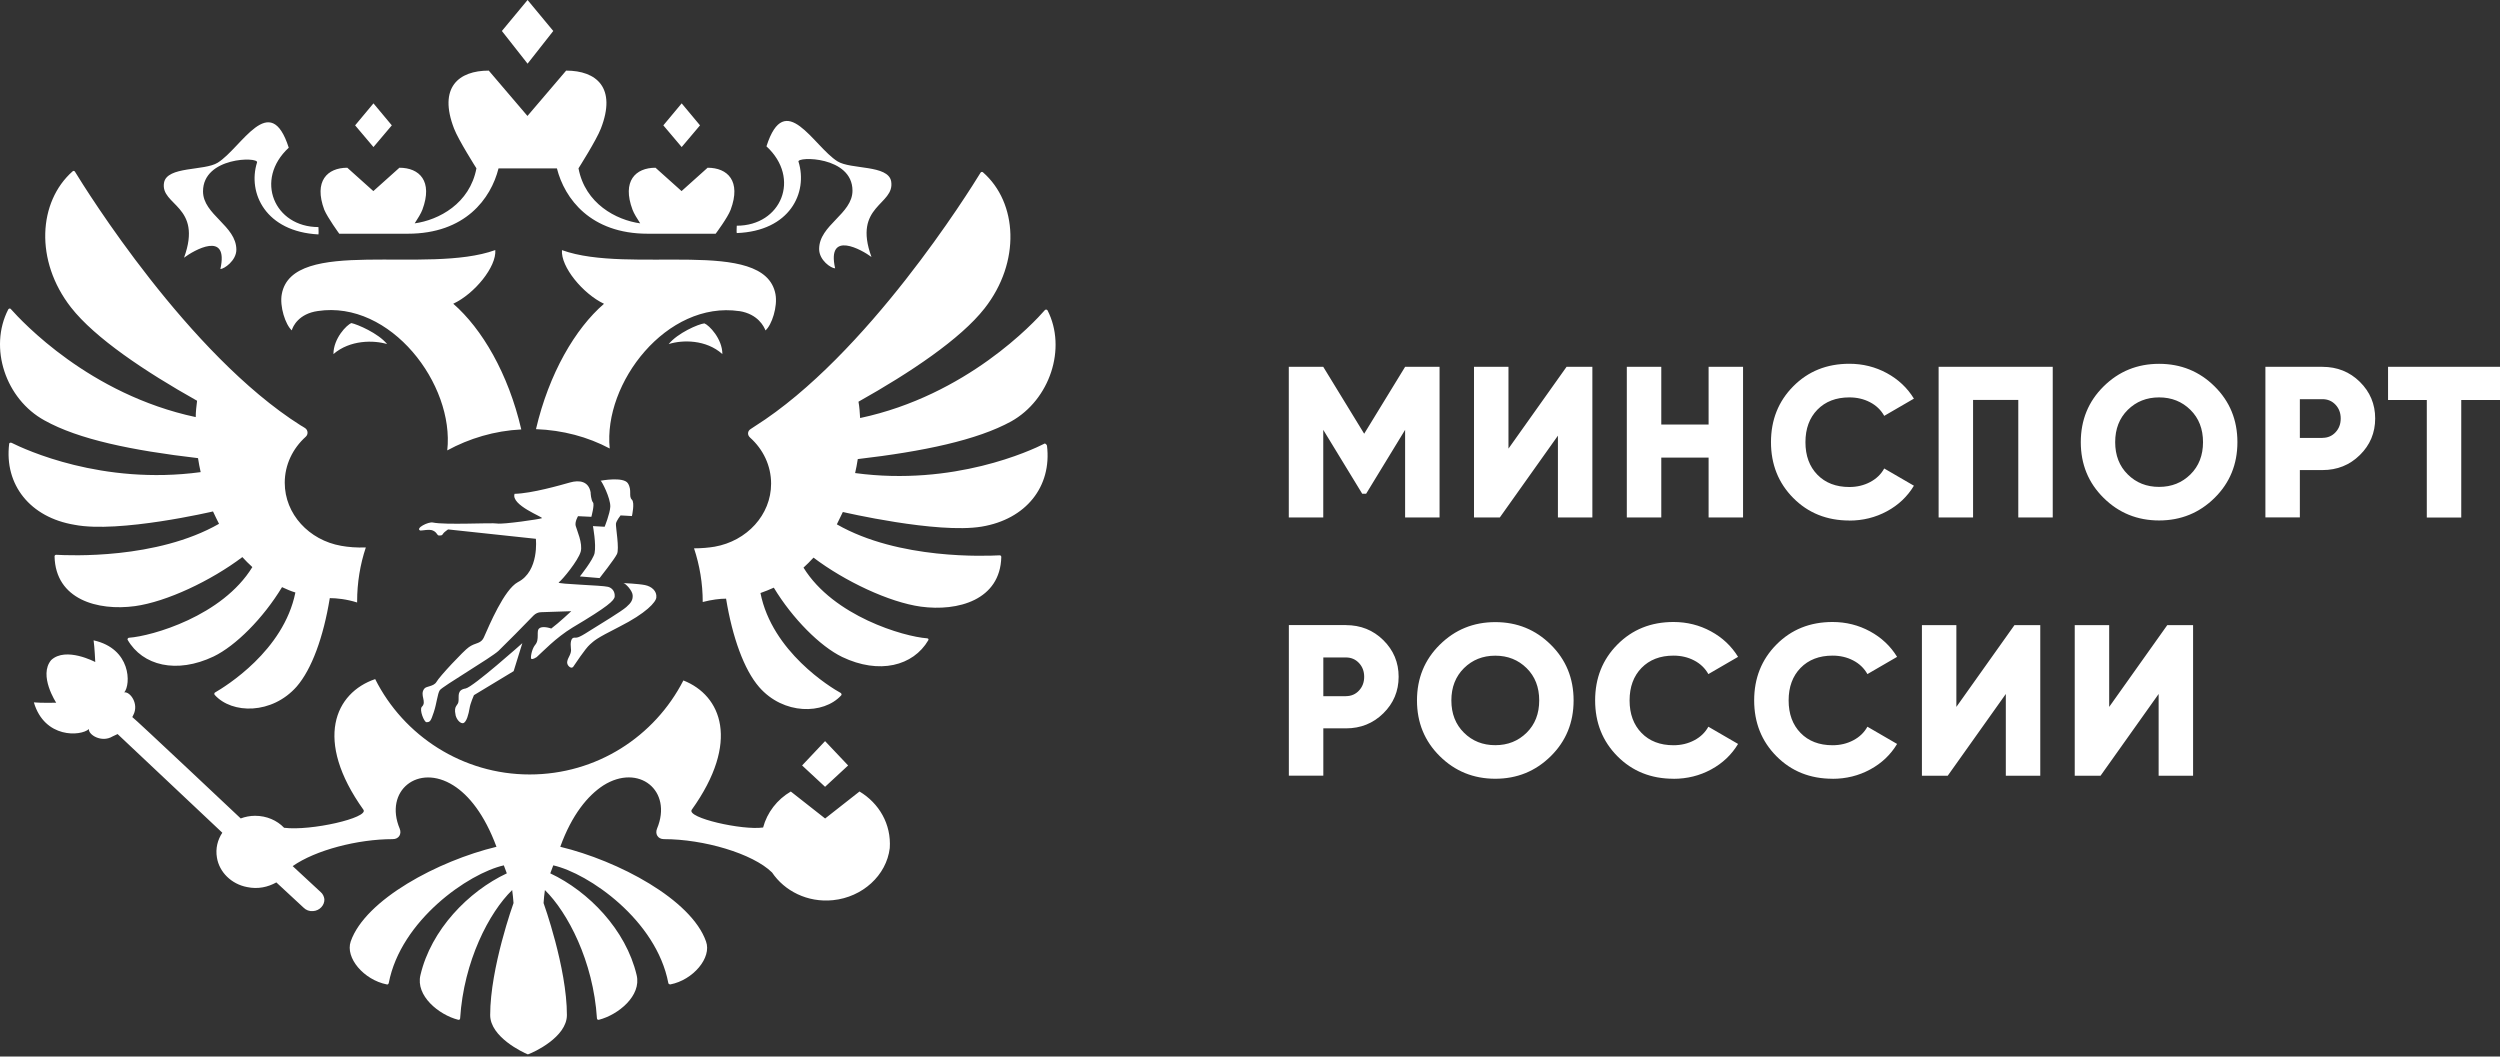
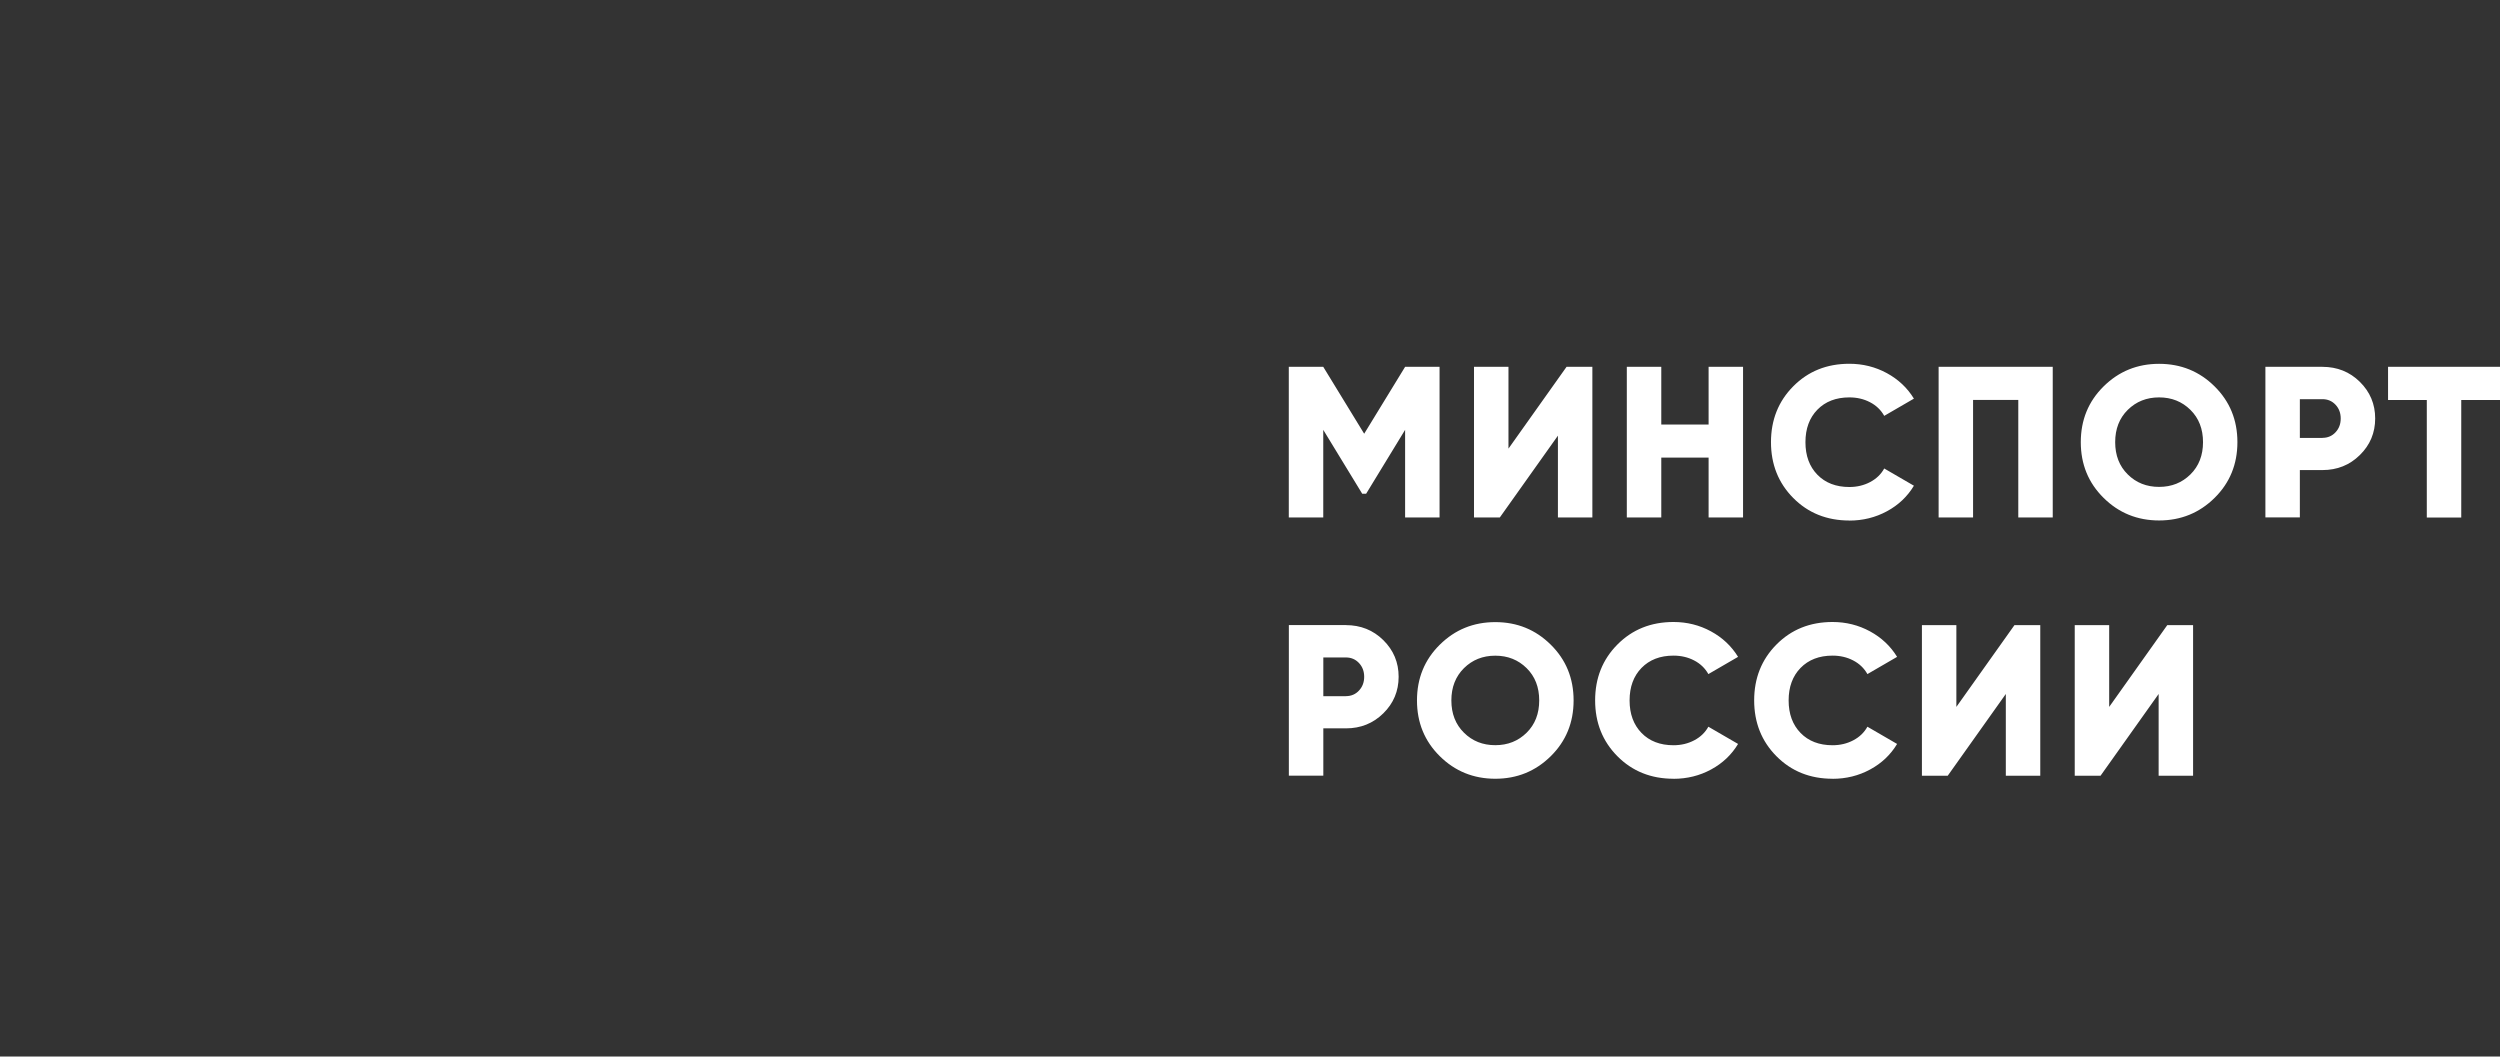
<svg xmlns="http://www.w3.org/2000/svg" width="168" height="71" viewBox="0 0 168 71" fill="none">
  <rect x="0" y="0" width="168" height="71" fill="#333333" stroke="none" />
  <path d="M96.738 24.651V34.773H94.423V28.886L91.803 33.181H91.542L88.923 28.886V34.773H86.607V24.651H88.923L91.673 29.147L94.423 24.651H96.738ZM104.692 34.773V29.277L100.788 34.773H99.053V24.651H101.369V30.147L105.272 24.651H107.007V34.773H104.692ZM114.818 24.651H117.133V34.773H114.818V30.751H111.638V34.773H109.322V24.651H111.638V28.527H114.818V24.651ZM124.277 34.979C122.764 34.979 121.507 34.473 120.508 33.466C119.508 32.458 119.01 31.206 119.01 29.712C119.01 28.219 119.508 26.966 120.508 25.959C121.507 24.951 122.76 24.445 124.277 24.445C125.182 24.445 126.023 24.655 126.794 25.073C127.564 25.492 128.173 26.065 128.615 26.788L126.62 27.946C126.399 27.551 126.079 27.243 125.664 27.029C125.249 26.812 124.787 26.705 124.277 26.705C123.38 26.705 122.665 26.982 122.128 27.531C121.594 28.08 121.326 28.807 121.326 29.716C121.326 30.625 121.594 31.352 122.128 31.901C122.661 32.45 123.38 32.727 124.277 32.727C124.787 32.727 125.253 32.616 125.672 32.395C126.091 32.174 126.407 31.869 126.62 31.482L128.615 32.64C128.181 33.363 127.58 33.936 126.806 34.355C126.035 34.773 125.19 34.983 124.273 34.983M137.944 24.651V34.773H135.629V26.875H132.59V34.773H130.275V24.651H137.94H137.944ZM148.821 33.458C147.798 34.469 146.553 34.975 145.091 34.975C143.629 34.975 142.381 34.469 141.362 33.458C140.338 32.446 139.829 31.198 139.829 29.712C139.829 28.227 140.338 26.978 141.362 25.966C142.385 24.955 143.626 24.449 145.091 24.449C146.557 24.449 147.802 24.955 148.821 25.966C149.845 26.978 150.354 28.227 150.354 29.712C150.354 31.198 149.845 32.446 148.821 33.458ZM142.985 31.881C143.55 32.442 144.25 32.719 145.091 32.719C145.933 32.719 146.632 32.438 147.197 31.881C147.762 31.324 148.043 30.597 148.043 29.712C148.043 28.827 147.762 28.1 147.197 27.543C146.632 26.986 145.933 26.705 145.091 26.705C144.25 26.705 143.55 26.986 142.985 27.543C142.42 28.104 142.14 28.827 142.14 29.712C142.14 30.597 142.42 31.324 142.985 31.881ZM156.067 24.651C157.059 24.651 157.901 24.987 158.584 25.662C159.268 26.338 159.612 27.156 159.612 28.12C159.612 29.084 159.268 29.906 158.584 30.577C157.901 31.253 157.059 31.589 156.067 31.589H154.55V34.77H152.235V24.647H156.067V24.651ZM156.067 29.424C156.423 29.424 156.719 29.297 156.949 29.048C157.182 28.799 157.296 28.491 157.296 28.124C157.296 27.756 157.182 27.448 156.949 27.199C156.715 26.95 156.423 26.824 156.067 26.824H154.55V29.428H156.067V29.424ZM168 24.651V26.879H165.396V34.777H163.081V26.879H160.477V24.651H168Z" fill="white" />
  <path d="M90.444 42.008C91.436 42.008 92.277 42.344 92.961 43.019C93.644 43.695 93.988 44.513 93.988 45.477C93.988 46.441 93.644 47.263 92.961 47.934C92.277 48.61 91.436 48.946 90.444 48.946H88.927V52.127H86.611V42.004H90.444V42.008ZM90.444 46.781C90.799 46.781 91.096 46.654 91.325 46.405C91.558 46.156 91.673 45.848 91.673 45.481C91.673 45.113 91.558 44.805 91.325 44.556C91.092 44.307 90.799 44.181 90.444 44.181H88.927V46.785H90.444V46.781ZM104.213 50.815C103.19 51.826 101.945 52.332 100.484 52.332C99.022 52.332 97.773 51.826 96.754 50.815C95.73 49.803 95.221 48.555 95.221 47.069C95.221 45.584 95.73 44.335 96.754 43.324C97.777 42.312 99.018 41.806 100.484 41.806C101.949 41.806 103.194 42.312 104.213 43.324C105.237 44.335 105.746 45.584 105.746 47.069C105.746 48.555 105.237 49.803 104.213 50.815ZM98.378 49.238C98.943 49.799 99.642 50.076 100.484 50.076C101.325 50.076 102.025 49.795 102.59 49.238C103.155 48.681 103.435 47.954 103.435 47.069C103.435 46.184 103.155 45.457 102.59 44.9C102.025 44.343 101.325 44.062 100.484 44.062C99.642 44.062 98.943 44.343 98.378 44.9C97.813 45.461 97.532 46.184 97.532 47.069C97.532 47.954 97.813 48.681 98.378 49.238ZM112.459 52.332C110.946 52.332 109.69 51.826 108.69 50.819C107.69 49.811 107.193 48.559 107.193 47.065C107.193 45.572 107.69 44.319 108.69 43.312C109.69 42.304 110.942 41.798 112.459 41.798C113.364 41.798 114.206 42.008 114.976 42.427C115.747 42.845 116.355 43.418 116.798 44.141L114.802 45.299C114.581 44.904 114.261 44.596 113.846 44.382C113.431 44.165 112.969 44.058 112.459 44.058C111.562 44.058 110.847 44.335 110.31 44.884C109.777 45.433 109.508 46.16 109.508 47.069C109.508 47.978 109.777 48.705 110.31 49.254C110.843 49.803 111.562 50.08 112.459 50.08C112.969 50.08 113.435 49.969 113.854 49.748C114.273 49.527 114.589 49.222 114.802 48.835L116.798 49.993C116.363 50.716 115.762 51.289 114.988 51.708C114.218 52.127 113.372 52.336 112.455 52.336M123.147 52.332C121.634 52.332 120.377 51.826 119.378 50.819C118.378 49.811 117.88 48.559 117.88 47.065C117.88 45.572 118.378 44.319 119.378 43.312C120.377 42.304 121.63 41.798 123.147 41.798C124.052 41.798 124.893 42.008 125.664 42.427C126.434 42.845 127.043 43.418 127.485 44.141L125.49 45.299C125.269 44.904 124.949 44.596 124.534 44.382C124.119 44.165 123.657 44.058 123.147 44.058C122.25 44.058 121.535 44.335 120.998 44.884C120.464 45.433 120.196 46.16 120.196 47.069C120.196 47.978 120.464 48.705 120.998 49.254C121.531 49.803 122.25 50.08 123.147 50.08C123.657 50.08 124.123 49.969 124.542 49.748C124.961 49.527 125.277 49.222 125.49 48.835L127.485 49.993C127.051 50.716 126.45 51.289 125.676 51.708C124.905 52.127 124.06 52.336 123.143 52.336M134.791 52.13V46.635L130.887 52.13H129.153V42.008H131.468V47.504L135.372 42.008H137.106V52.13H134.791ZM145.06 52.13V46.635L141.156 52.13H139.422V42.008H141.737V47.504L145.641 42.008H147.375V52.13H145.06Z" fill="white" />
-   <path d="M30.613 48.057C30.704 48.417 30.972 48.638 31.13 48.594C31.356 48.527 31.49 47.99 31.557 47.587C31.601 47.275 31.849 46.714 31.849 46.714L34.517 45.102L35.101 43.221C35.101 43.221 31.782 46.18 31.288 46.267C30.708 46.358 30.842 46.781 30.818 47.05C30.818 47.476 30.459 47.342 30.617 48.057M30.052 30.269C31.529 29.463 33.236 28.946 35.03 28.859C34.157 25.093 32.387 22.09 30.459 20.411C31.893 19.74 33.371 17.926 33.284 16.804C28.712 18.463 19.657 15.883 18.937 19.759C18.779 20.589 19.182 21.822 19.609 22.201C19.676 21.933 20.079 21.079 21.359 20.901C26.247 20.162 30.55 25.832 30.056 30.265M40.633 35.398L39.846 35.354C39.846 35.354 40.072 36.563 39.957 37.168C39.866 37.614 38.969 38.736 38.969 38.736L40.293 38.847C40.293 38.847 41.3 37.571 41.459 37.235C41.636 36.899 41.368 35.398 41.391 35.196C41.415 34.995 41.704 34.635 41.704 34.635L42.466 34.679C42.466 34.679 42.668 33.782 42.466 33.58C42.221 33.355 42.49 32.952 42.197 32.482C41.905 32.012 40.36 32.304 40.36 32.304C40.427 32.304 41.032 33.47 41.012 34.05C40.988 34.521 40.633 35.394 40.633 35.394M44.935 23.122C45.856 22.829 47.444 22.81 48.543 23.793C48.543 22.762 47.646 21.846 47.334 21.731C46.931 21.774 45.54 22.379 44.935 23.122ZM35.702 44.272C35.793 44.339 36.014 44.181 36.061 44.161C36.441 43.825 37.338 42.861 38.483 42.166C40.858 40.755 41.285 40.352 41.308 40.084C41.332 39.748 41.131 39.503 40.862 39.436C40.435 39.325 37.456 39.258 37.543 39.143C37.812 38.942 38.843 37.685 39.021 37.081C39.179 36.52 38.752 35.603 38.685 35.334C38.618 35.066 38.843 34.687 38.843 34.687L39.74 34.73C39.74 34.73 39.965 33.9 39.85 33.766C39.716 33.608 39.692 33.138 39.692 33.138V33.094C39.558 32.332 38.93 32.245 38.302 32.423C37.673 32.6 35.726 33.161 34.58 33.185C34.311 33.948 36.532 34.754 36.417 34.821C36.306 34.888 33.794 35.248 33.414 35.181C33.035 35.113 29.941 35.291 29.088 35.113C28.795 35.046 27.898 35.493 28.234 35.651C28.302 35.674 28.863 35.54 29.088 35.651C29.4 35.785 29.356 36.01 29.534 35.986C29.736 35.986 29.712 35.943 29.803 35.828C29.894 35.718 30.028 35.651 30.072 35.603C30.095 35.58 30.115 35.58 30.139 35.58L36.01 36.208C36.01 36.208 36.255 38.381 34.801 39.12C33.88 39.614 32.873 42.032 32.513 42.838C32.446 42.996 32.312 43.13 32.134 43.197C31.933 43.264 31.688 43.355 31.506 43.49C31.17 43.715 29.511 45.485 29.333 45.821C29.131 46.157 28.637 46.089 28.503 46.291C28.191 46.718 28.704 47.164 28.345 47.5C28.167 47.701 28.503 48.531 28.657 48.531C28.902 48.531 28.949 48.464 29.151 47.859C29.352 47.255 29.396 46.627 29.554 46.382C29.712 46.137 33.027 44.185 33.497 43.739C33.877 43.379 35.315 41.925 35.852 41.364C35.986 41.23 36.164 41.139 36.37 41.139L38.389 41.072C38.389 41.072 37.559 41.854 37.045 42.237C36.642 42.103 36.373 42.127 36.259 42.213C35.99 42.371 36.302 42.976 35.947 43.355C35.722 43.648 35.635 44.228 35.702 44.272ZM49.689 20.905C50.945 21.107 51.348 21.96 51.439 22.205C51.866 21.846 52.269 20.593 52.111 19.763C51.372 15.887 42.316 18.463 37.764 16.808C37.673 17.93 39.175 19.744 40.589 20.415C38.661 22.075 36.891 25.097 36.018 28.839C37.812 28.906 39.491 29.353 40.973 30.139C40.526 25.749 44.805 20.19 49.693 20.909M53.656 10.866C53.545 10.506 57.287 10.486 57.287 12.813C57.287 14.382 55.046 15.121 55.046 16.733C55.046 17.495 55.852 18.033 56.121 18.033C55.536 15.433 57.939 16.8 58.563 17.27C57.287 13.774 60.155 13.797 59.886 12.185C59.685 11.063 57.176 11.403 56.279 10.842C54.667 9.834 52.759 5.915 51.506 9.834C53.837 11.984 52.494 15.168 49.511 15.168C49.511 15.168 49.487 15.638 49.511 15.662C53.075 15.528 54.307 12.952 53.66 10.866M47.041 8.424L45.809 6.946L44.576 8.424L45.809 9.882L47.041 8.424ZM22.407 23.793C23.529 22.829 25.117 22.853 26.014 23.122C25.409 22.383 24.018 21.798 23.616 21.711C23.303 21.822 22.407 22.742 22.407 23.793ZM56.994 51.439L55.445 49.803L53.901 51.439L55.445 52.873L56.994 51.439ZM57.757 53.19L55.449 55.003L53.142 53.19C52.221 53.727 51.55 54.6 51.281 55.608C49.89 55.809 46.125 54.96 46.484 54.418C49.756 49.847 48.48 46.733 45.923 45.726C43.995 49.491 40.096 52.044 35.591 52.044C31.087 52.044 27.12 49.444 25.212 45.635C22.521 46.552 21.063 49.712 24.425 54.418C24.785 54.956 20.905 55.852 19.091 55.627C18.621 55.133 17.926 54.821 17.14 54.821C16.804 54.821 16.468 54.889 16.176 54.999C16.176 54.999 9.024 48.255 8.89 48.187L8.957 48.053C9.36 47.291 8.732 46.461 8.352 46.528C8.799 45.991 8.823 43.592 6.29 43.031C6.357 43.501 6.401 44.489 6.401 44.489C6.401 44.489 4.429 43.438 3.441 44.355C2.568 45.386 3.777 47.223 3.777 47.223C3.777 47.223 2.77 47.247 2.276 47.2C2.995 49.641 5.437 49.483 5.974 48.993C5.93 49.373 6.827 49.934 7.566 49.487L7.902 49.329C7.969 49.397 14.939 55.959 14.939 55.959C14.627 56.429 14.469 57.014 14.579 57.638C14.737 58.602 15.543 59.408 16.598 59.61C17.337 59.768 18.009 59.61 18.57 59.298L20.407 61.001C20.565 61.159 20.787 61.246 21.035 61.226C21.482 61.202 21.822 60.823 21.798 60.42C21.774 60.242 21.687 60.06 21.553 59.95C21.529 59.926 19.668 58.203 19.668 58.203C21.194 57.129 24.038 56.39 26.393 56.39C26.82 56.39 26.998 56.03 26.863 55.694C25.789 53.142 28.096 51.281 30.471 52.782C31.502 53.431 32.557 54.73 33.363 56.904C29.463 57.844 24.552 60.444 23.568 63.265C23.189 64.363 24.441 65.841 25.99 66.153C26.057 66.177 26.101 66.129 26.124 66.062C26.93 61.85 31.482 58.689 33.857 58.152C33.967 58.464 33.948 58.377 34.058 58.689C31.482 59.898 28.969 62.474 28.254 65.525C27.918 66.916 29.487 68.192 30.787 68.528C30.854 68.551 30.921 68.504 30.921 68.437C31.166 64.584 32.873 61.313 34.418 59.812C34.461 60.104 34.485 60.392 34.509 60.685C34.509 60.685 32.94 65.031 32.94 68.212C32.94 69.689 35.137 70.721 35.473 70.855C35.876 70.721 38.096 69.689 38.096 68.212C38.096 65.031 36.528 60.685 36.528 60.685C36.551 60.392 36.571 60.104 36.618 59.812C38.144 61.313 39.87 64.584 40.115 68.437C40.115 68.504 40.182 68.547 40.25 68.528C41.55 68.192 43.118 66.916 42.782 65.525C42.063 62.478 39.554 59.902 36.978 58.689C37.089 58.377 37.069 58.464 37.18 58.152C39.554 58.689 44.106 61.827 44.912 66.062C44.912 66.106 44.979 66.153 45.046 66.153C46.571 65.861 47.847 64.359 47.444 63.265C46.457 60.444 41.55 57.844 37.65 56.904C38.436 54.73 39.511 53.454 40.542 52.782C42.916 51.281 45.228 53.118 44.149 55.694C44.015 56.03 44.193 56.39 44.62 56.39C47.286 56.39 50.582 57.354 51.882 58.63C52.711 59.863 54.256 60.669 55.983 60.491C57.954 60.29 59.57 58.832 59.792 56.994C59.902 55.382 59.072 53.972 57.753 53.185M14.315 34.37C14.449 34.663 14.583 34.931 14.718 35.2C10.525 37.599 4.654 37.33 3.777 37.282C3.71 37.282 3.666 37.326 3.666 37.393C3.734 40.285 6.559 41.068 9.068 40.732C11.197 40.439 14.176 39.029 16.286 37.437C16.488 37.662 16.713 37.883 16.958 38.108C14.939 41.403 10.21 42.747 8.665 42.857C8.597 42.857 8.554 42.948 8.574 42.992C9.581 44.738 11.869 45.299 14.358 44.114C15.836 43.399 17.677 41.562 18.953 39.456C19.246 39.59 19.534 39.724 19.85 39.815C19.064 43.735 15.144 46.133 14.449 46.536C14.405 46.56 14.382 46.627 14.425 46.694C15.591 47.994 18.282 48.017 19.941 46.133C20.948 44.967 21.735 42.818 22.162 40.194C22.608 40.194 23.284 40.261 23.999 40.487V40.42C23.999 39.163 24.2 37.934 24.584 36.788C23.979 36.812 23.394 36.765 22.924 36.678C20.771 36.299 19.135 34.548 19.135 32.442C19.135 31.233 19.672 30.135 20.546 29.349C20.723 29.191 20.703 28.902 20.502 28.768C20.391 28.701 20.3 28.634 20.21 28.59C12.655 23.817 5.776 12.746 5.037 11.537C4.994 11.47 4.927 11.47 4.879 11.514C2.572 13.552 2.323 17.519 4.769 20.656C6.381 22.719 9.767 24.979 13.244 26.931C13.2 27.29 13.153 27.669 13.153 28.029C5.998 26.504 1.47 21.597 0.731 20.771C0.687 20.704 0.596 20.727 0.553 20.795C-0.771 23.371 0.375 26.82 2.995 28.254C5.282 29.53 8.866 30.269 13.307 30.787C13.351 31.099 13.418 31.415 13.485 31.727C6.851 32.624 1.671 30.202 0.774 29.756C0.707 29.732 0.616 29.756 0.616 29.823C0.28 32.577 2.027 34.773 5.01 35.267C7.993 35.848 14.311 34.37 14.311 34.37M70.175 29.819C69.302 30.265 64.102 32.687 57.464 31.79C57.532 31.478 57.599 31.162 57.642 30.85C62.059 30.336 65.667 29.574 67.955 28.317C70.554 26.86 71.696 23.41 70.396 20.858C70.353 20.791 70.262 20.791 70.219 20.834C69.499 21.664 64.952 26.571 57.8 28.092C57.777 27.713 57.757 27.353 57.69 26.994C61.163 25.046 64.549 22.782 66.165 20.72C68.606 17.606 68.385 13.615 66.054 11.577C66.011 11.533 65.92 11.553 65.896 11.6C65.157 12.809 58.274 23.876 50.72 28.649C50.653 28.693 50.542 28.76 50.451 28.827C50.226 28.961 50.206 29.23 50.408 29.408C51.281 30.19 51.818 31.289 51.818 32.502C51.818 34.608 50.183 36.354 48.029 36.737C47.626 36.804 47.156 36.848 46.639 36.848C47.018 37.99 47.223 39.199 47.223 40.455C47.828 40.297 48.389 40.23 48.792 40.23C49.218 42.83 50.001 45.003 51.012 46.168C52.648 48.049 55.339 48.029 56.528 46.73C56.572 46.686 56.552 46.619 56.504 46.571C55.809 46.192 51.886 43.794 51.103 39.851C51.415 39.74 51.708 39.625 52 39.491C53.257 41.573 55.117 43.434 56.595 44.149C59.084 45.339 61.368 44.754 62.38 43.027C62.423 42.96 62.38 42.893 62.289 42.893C60.744 42.782 56.01 41.415 53.995 38.144C54.221 37.942 54.442 37.717 54.667 37.472C56.773 39.064 59.756 40.475 61.886 40.767C64.375 41.103 67.22 40.321 67.287 37.429C67.287 37.361 67.243 37.318 67.176 37.318C66.279 37.361 60.408 37.63 56.236 35.236C56.37 34.967 56.504 34.675 56.639 34.406C56.639 34.406 62.96 35.884 65.963 35.39C68.946 34.896 70.693 32.703 70.357 29.945C70.313 29.835 70.222 29.787 70.179 29.811M37.18 2.082L35.453 0L33.726 2.082L35.453 4.279L37.18 2.082ZM26.33 8.424L25.097 6.946L23.864 8.424L25.097 9.882L26.33 8.424ZM22.809 15.706H27.405C31.261 15.706 32.987 13.355 33.501 11.316H37.425C37.942 13.355 39.688 15.706 43.521 15.706H48.093C48.093 15.706 48.898 14.631 49.1 14.094C49.819 12.165 48.898 11.272 47.551 11.272L45.801 12.841L44.05 11.272C42.707 11.272 41.786 12.169 42.506 14.094C42.596 14.338 42.818 14.698 43.023 15.01C41.407 14.785 39.325 13.687 38.875 11.312C38.875 11.312 40.084 9.408 40.376 8.645C41.451 5.891 40.084 4.745 38.045 4.745L35.445 7.792L32.845 4.745C30.826 4.745 29.439 5.867 30.514 8.645C30.806 9.408 32.016 11.312 32.016 11.312C31.569 13.687 29.483 14.785 27.867 15.01C28.068 14.698 28.294 14.338 28.384 14.094C29.104 12.165 28.183 11.272 26.84 11.272L25.089 12.841L23.339 11.272C21.995 11.272 21.075 12.169 21.79 14.094C22.015 14.631 22.798 15.706 22.798 15.706M12.367 17.318C13.019 16.824 15.393 15.457 14.809 18.08C15.053 18.08 15.883 17.519 15.883 16.78C15.883 15.168 13.643 14.429 13.643 12.861C13.643 10.53 17.385 10.53 17.274 10.913C16.622 12.975 17.855 15.571 21.399 15.753C21.423 15.71 21.399 15.259 21.399 15.259C18.44 15.259 17.073 12.079 19.404 9.925C18.147 6.006 16.243 9.925 14.631 10.933C13.734 11.494 11.225 11.158 11.023 12.276C10.755 13.821 13.647 13.801 12.367 17.318ZM38.503 44.833C38.614 44.675 39.333 43.577 39.645 43.308C39.957 43.039 39.981 42.948 41.617 42.119C43.434 41.198 44.082 40.459 44.106 40.147C44.149 39.72 43.794 39.408 43.343 39.317C42.897 39.226 41.885 39.183 41.885 39.183C42.02 39.183 42.49 39.677 42.514 39.989C42.537 40.301 42.423 40.503 42.087 40.795C41.751 41.087 40.427 41.893 39.598 42.407C38.768 42.944 38.768 42.834 38.566 42.853C38.365 42.877 38.321 43.213 38.365 43.569C38.432 43.928 38.163 44.173 38.12 44.442C38.053 44.711 38.389 44.979 38.499 44.821" fill="white" />
</svg>